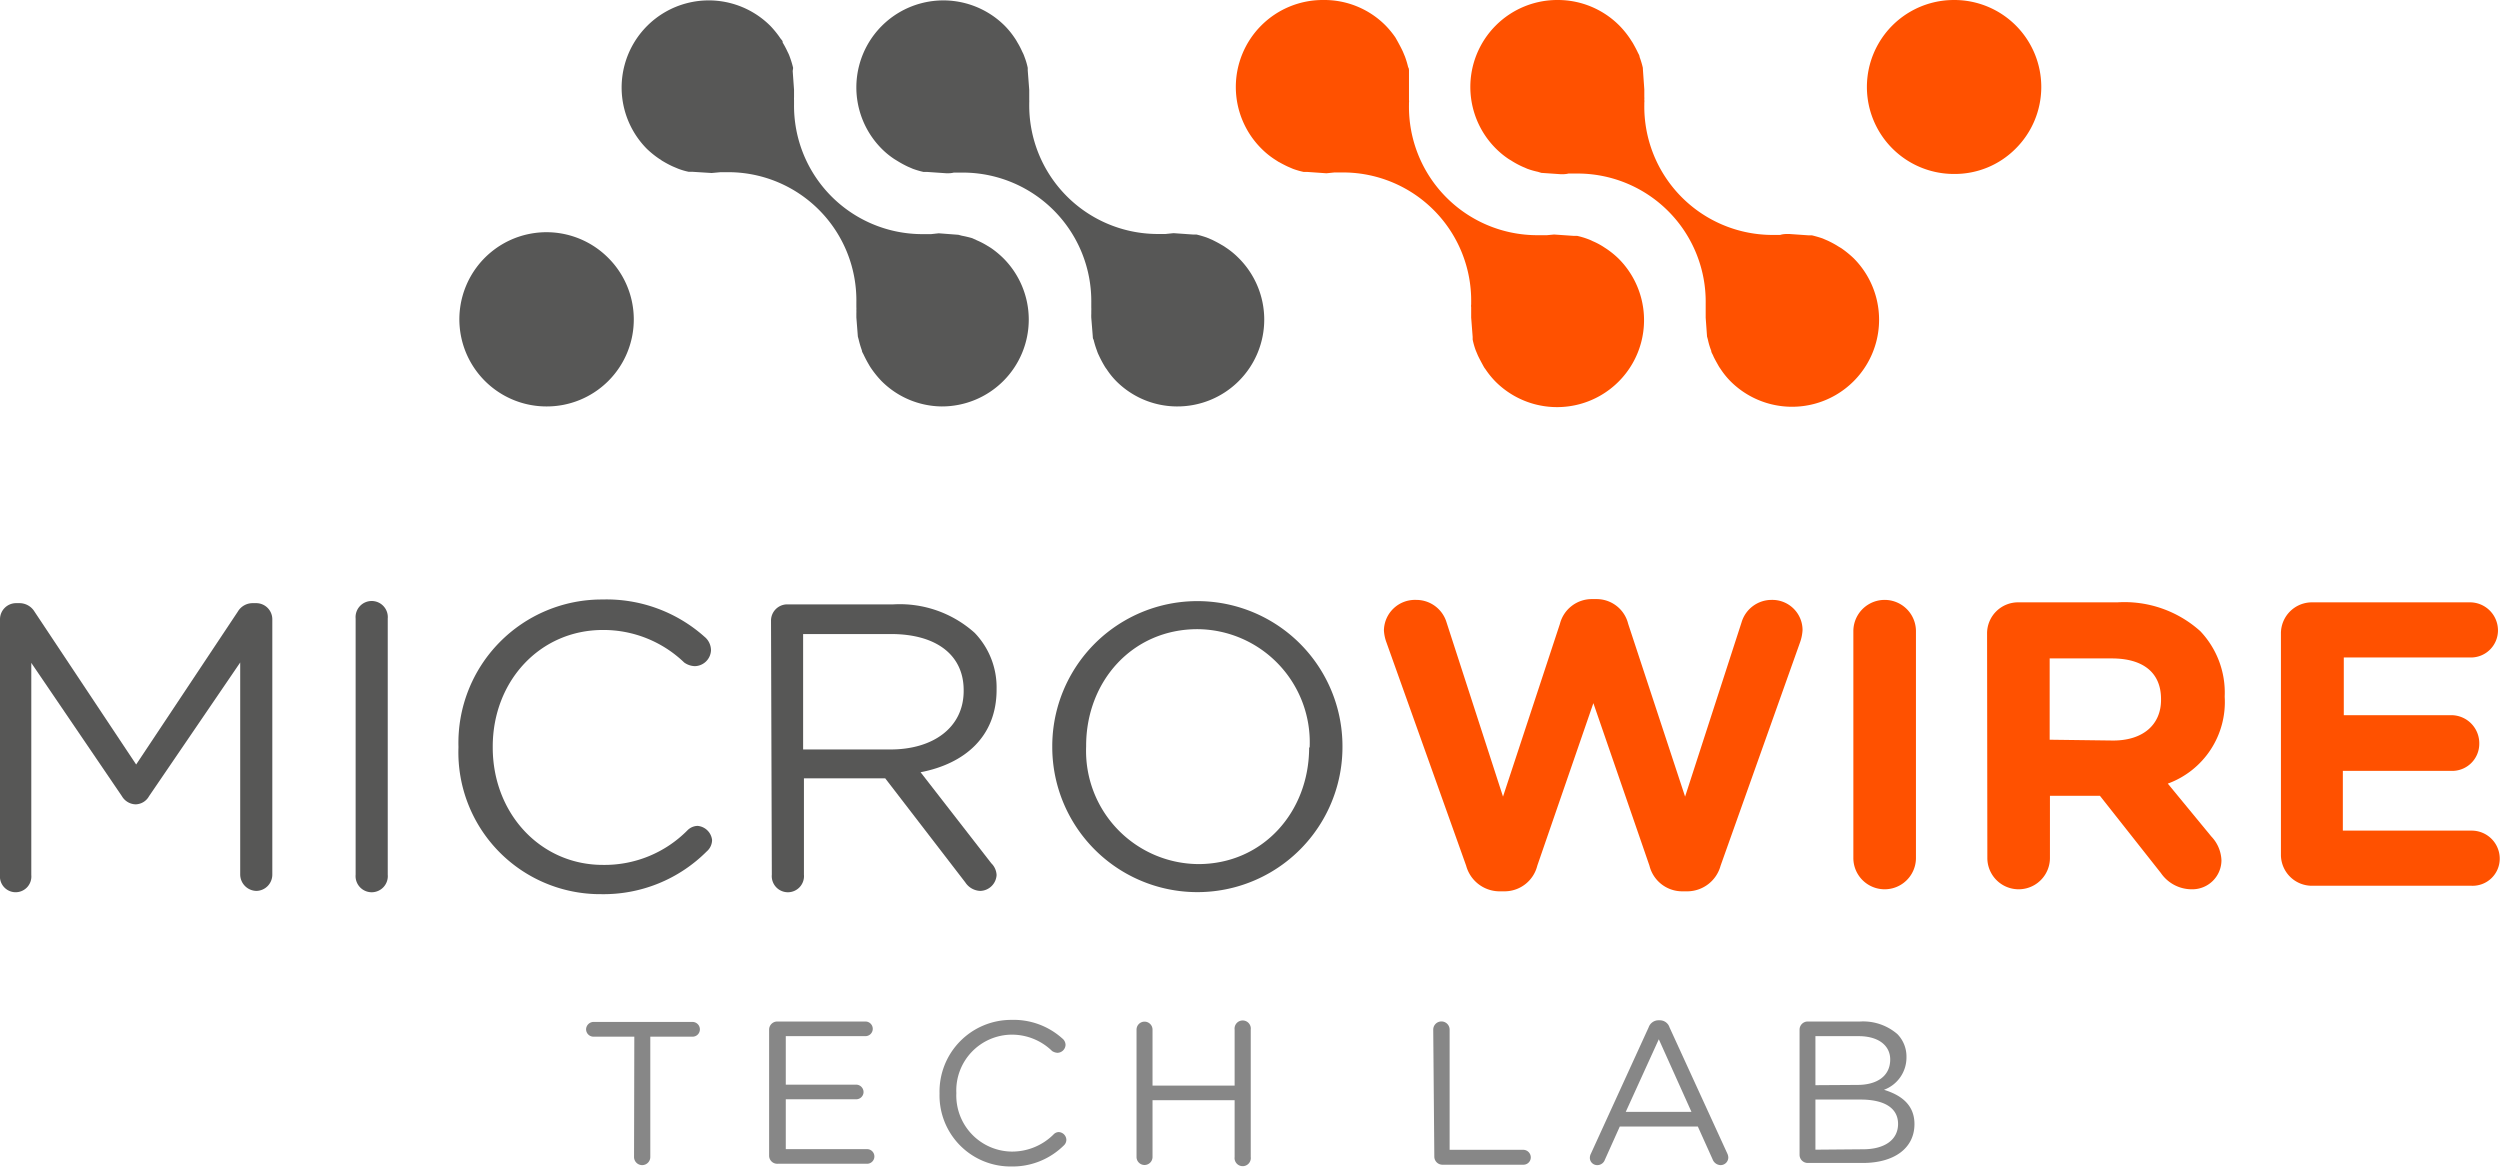
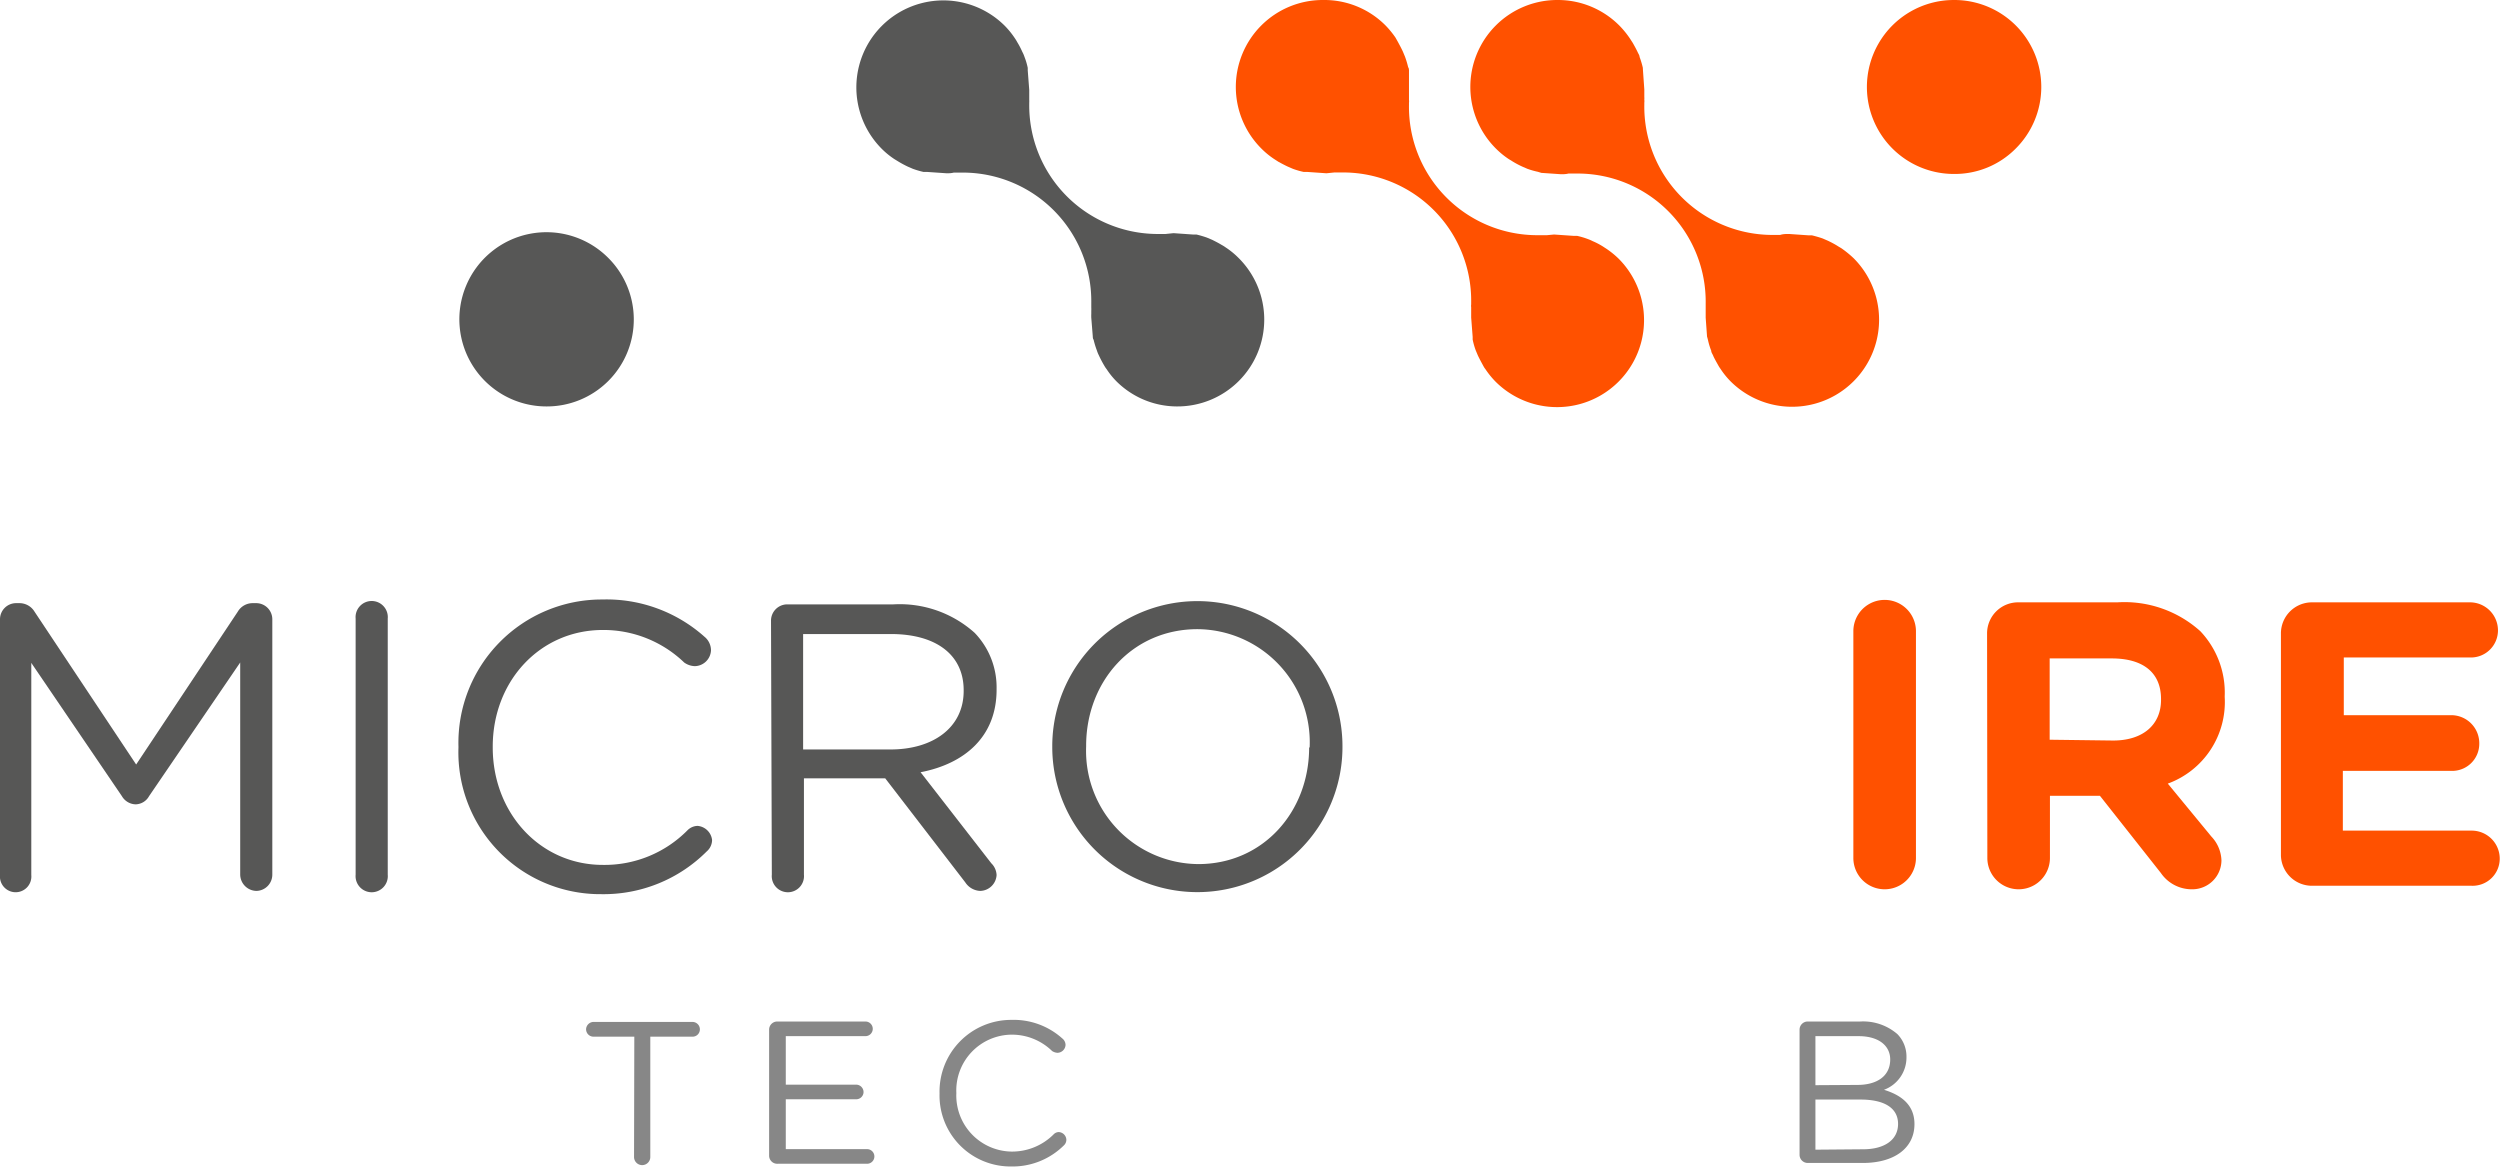
<svg xmlns="http://www.w3.org/2000/svg" viewBox="0 0 184.53 86.11">
  <defs>
    <style>.cls-1{fill:#878787;}.cls-2{fill:#575756;}.cls-3{fill:#ff5100;}</style>
  </defs>
  <g id="Layer_2" data-name="Layer 2">
    <g id="Layer_1-2" data-name="Layer 1">
      <path class="cls-1" d="M46.82,76.52h-3a.55.55,0,0,1-.56-.54.56.56,0,0,1,.56-.55h7.29a.55.55,0,0,1,.55.55.54.54,0,0,1-.55.54H48V85.4a.6.6,0,1,1-1.2,0Z" />
      <path class="cls-1" d="M56.77,85.33V76a.6.6,0,0,1,.58-.6h6.53a.54.54,0,1,1,0,1.08H58v3.58H63.2a.55.55,0,0,1,.54.54.54.54,0,0,1-.54.54H58v3.68h6a.54.54,0,1,1,0,1.08h-6.6A.6.6,0,0,1,56.77,85.33Z" />
      <path class="cls-1" d="M69.35,80.71v0a5.29,5.29,0,0,1,5.31-5.43,5.37,5.37,0,0,1,3.75,1.37.62.62,0,0,1,.24.47.61.61,0,0,1-.6.59.82.82,0,0,1-.39-.13,4.25,4.25,0,0,0-3-1.21,4.12,4.12,0,0,0-4.07,4.31v0A4.14,4.14,0,0,0,74.65,85a4.33,4.33,0,0,0,3.12-1.27.54.54,0,0,1,.37-.17.59.59,0,0,1,.57.57.57.57,0,0,1-.19.42,5.38,5.38,0,0,1-3.9,1.55A5.24,5.24,0,0,1,69.35,80.71Z" />
-       <path class="cls-1" d="M83.89,76a.59.59,0,1,1,1.18,0v4.13h6.06V76a.6.6,0,1,1,1.19,0V85.4a.6.6,0,1,1-1.19,0V81.21H85.07V85.4a.59.59,0,1,1-1.18,0Z" />
-       <path class="cls-1" d="M105.79,76A.59.59,0,1,1,107,76v8.87h5.45a.56.56,0,0,1,.54.56.54.54,0,0,1-.54.54h-6a.6.6,0,0,1-.58-.6Z" />
-       <path class="cls-1" d="M117.43,85.15l4.26-9.32a.77.77,0,0,1,.75-.52h.06a.75.75,0,0,1,.73.52l4.26,9.3a.75.75,0,0,1,.08.3A.57.57,0,0,1,127,86a.65.65,0,0,1-.59-.43l-1.09-2.42h-5.76l-1.1,2.45a.59.59,0,0,1-.57.4.54.54,0,0,1-.54-.53A.69.69,0,0,1,117.43,85.15Zm7.42-3.08-2.41-5.36L120,82.07Z" />
      <path class="cls-1" d="M132.83,76a.6.6,0,0,1,.59-.6h3.88a3.86,3.86,0,0,1,2.75.93,2.36,2.36,0,0,1,.67,1.68v0a2.54,2.54,0,0,1-1.66,2.43c1.24.38,2.25,1.09,2.25,2.53v0c0,1.8-1.52,2.87-3.81,2.87h-4.08a.6.6,0,0,1-.59-.6Zm4.27,4.08c1.43,0,2.42-.64,2.42-1.88v0c0-1-.83-1.72-2.33-1.72H134v3.62Zm.42,4.75c1.59,0,2.58-.7,2.58-1.87v0c0-1.14-.95-1.8-2.78-1.8H134v3.7Z" />
      <path class="cls-2" d="M40.31,30a6.42,6.42,0,0,0,4.55-11,6.43,6.43,0,1,0-4.55,11Z" />
      <path class="cls-2" d="M86.84,30a6.41,6.41,0,0,0,4.54-11,5.81,5.81,0,0,0-.9-.73,2.8,2.8,0,0,0-.32-.2c-.23-.14-.47-.26-.69-.37l-.38-.16a7.48,7.48,0,0,0-.78-.23l-.16,0-.1,0-1.43-.1-.58.06H86l-.18,0h-.5a9.49,9.49,0,0,1-9.35-9.6V7.58a1.49,1.49,0,0,0,0-.21l0-.24V7c0-.12,0-.24,0-.36l-.11-1.44,0-.1,0-.09a5,5,0,0,0-.24-.81,2.16,2.16,0,0,0-.16-.37,6,6,0,0,0-.37-.71,3.21,3.21,0,0,0-.19-.31,6.16,6.16,0,0,0-.74-.91A6.42,6.42,0,0,0,65.1,11a5.94,5.94,0,0,0,.91.74l.31.19a7.73,7.73,0,0,0,.69.37l.37.16a6.41,6.41,0,0,0,.78.23l.16,0,.1,0,1.45.1c.16,0,.34,0,.53-.05l.13,0h.67a9.49,9.49,0,0,1,9.35,9.61v.07l0,.07c0,.07,0,.14,0,.21a1.94,1.94,0,0,1,0,.24c0,.05,0,.14,0,.23a2.85,2.85,0,0,0,0,.29v0l.11,1.37s0,.19.06.24a6.21,6.21,0,0,0,.24.79,2.39,2.39,0,0,0,.15.37c.11.24.23.47.37.71s.13.21.21.32a5.57,5.57,0,0,0,.72.89A6.35,6.35,0,0,0,86.84,30Z" />
-       <path class="cls-2" d="M69.5,30a6.41,6.41,0,0,0,4.55-10.95,6.87,6.87,0,0,0-.91-.75l-.31-.19a5.81,5.81,0,0,0-.7-.36l-.37-.17A7.78,7.78,0,0,0,71,17.4l-.26-.07-1.45-.11-.55.06h-.11l-.19,0h-.5a9.47,9.47,0,0,1-9.33-9.6v-.3l0,0v0a1.55,1.55,0,0,1,0-.21l0-.2c0-.12,0-.23,0-.34l-.1-1.39S58.55,5,58.54,5a7,7,0,0,0-.24-.79,2.43,2.43,0,0,0-.16-.37,6.91,6.91,0,0,0-.37-.7l0-.05c0-.08-.1-.17-.16-.25a7,7,0,0,0-.74-.92A6.43,6.43,0,0,0,47.76,11a6.88,6.88,0,0,0,.91.73l.21.14.12.07a7.06,7.06,0,0,0,.67.35l.38.16a4.92,4.92,0,0,0,.78.23l.17,0,.1,0,1.43.09.65-.06.19,0h.06l.13,0h.31a9.46,9.46,0,0,1,9.34,9.6v.07l0,.07c0,.07,0,.15,0,.22a1.5,1.5,0,0,1,0,.22,2,2,0,0,1,0,.22l0,.32.11,1.41.06.22a7.12,7.12,0,0,0,.24.81c0,.11.09.22.14.34l0,0c.11.23.23.46.36.68a3.45,3.45,0,0,0,.2.32,7.26,7.26,0,0,0,.74.91A6.36,6.36,0,0,0,69.5,30Z" />
      <path class="cls-2" d="M0,45.69a1.19,1.19,0,0,1,1.17-1.17h.27a1.3,1.3,0,0,1,1.11.63l7.5,11.28,7.5-11.28a1.27,1.27,0,0,1,1.11-.63h.27a1.19,1.19,0,0,1,1.17,1.17V64.56a1.2,1.2,0,0,1-1.17,1.2,1.22,1.22,0,0,1-1.2-1.2V48.9L11,58.77a1.16,1.16,0,0,1-1,.6,1.21,1.21,0,0,1-1-.6L2.31,48.93V64.59a1.16,1.16,0,1,1-2.31,0Z" />
      <path class="cls-2" d="M26.25,45.66a1.19,1.19,0,1,1,2.37,0v18.9a1.19,1.19,0,1,1-2.37,0Z" />
      <path class="cls-2" d="M33.84,55.17v-.06A10.58,10.58,0,0,1,44.46,44.25,10.86,10.86,0,0,1,52,47a1.3,1.3,0,0,1,.48,1,1.22,1.22,0,0,1-1.2,1.17,1.42,1.42,0,0,1-.78-.27,8.6,8.6,0,0,0-6-2.4c-4.65,0-8.13,3.78-8.13,8.61v.06c0,4.86,3.51,8.67,8.13,8.67a8.6,8.6,0,0,0,6.24-2.55,1.09,1.09,0,0,1,.75-.33A1.18,1.18,0,0,1,52.56,62a1.12,1.12,0,0,1-.39.84A10.76,10.76,0,0,1,44.37,66,10.47,10.47,0,0,1,33.84,55.17Z" />
      <path class="cls-2" d="M56.91,45.81a1.2,1.2,0,0,1,1.17-1.2h7.86a8.28,8.28,0,0,1,6,2.1,5.8,5.8,0,0,1,1.62,4.14v.06c0,3.45-2.34,5.46-5.61,6.09l5.22,6.72a1.29,1.29,0,0,1,.39.87,1.24,1.24,0,0,1-1.2,1.17,1.38,1.38,0,0,1-1.11-.63l-5.91-7.68h-6v7.11a1.19,1.19,0,1,1-2.37,0Zm8.82,9.51c3.15,0,5.4-1.62,5.4-4.32v-.06c0-2.58-2-4.14-5.37-4.14H59.28v8.52Z" />
      <path class="cls-2" d="M77.67,55.17v-.06a10.71,10.71,0,1,1,21.42-.06v.06a10.71,10.71,0,1,1-21.42.06Zm19,0v-.06a8.35,8.35,0,0,0-8.28-8.67c-4.8,0-8.22,3.84-8.22,8.61v.06a8.35,8.35,0,0,0,8.28,8.67C93.21,63.78,96.63,59.94,96.63,55.17Z" />
      <path class="cls-3" d="M144.22,0a6.42,6.42,0,1,0,0,12.84A6.33,6.33,0,0,0,148.75,11a6.42,6.42,0,0,0-4.53-11Z" />
      <path class="cls-3" d="M97.68,0a6.42,6.42,0,0,0-4.54,11,5.94,5.94,0,0,0,.91.74l.31.2c.24.13.48.26.7.36l.37.16a5.81,5.81,0,0,0,.79.23l.16,0,.1,0,1.43.1.58-.06h.75a9.46,9.46,0,0,1,9.35,9.59v.15a.75.75,0,0,0,0,.21l0,.25v.14c0,.12,0,.24,0,.37l.11,1.43,0,.11,0,.08a5.39,5.39,0,0,0,.23.81l.16.38c.12.25.24.47.37.71s.12.2.19.3a6.27,6.27,0,0,0,.74.91,6.42,6.42,0,1,0,9.08-9.08,6.45,6.45,0,0,0-.9-.73l-.31-.2a5.15,5.15,0,0,0-.7-.36,3,3,0,0,0-.37-.16,5.5,5.5,0,0,0-.78-.23l-.15,0-.1,0-1.45-.1-.53.05-.13,0-.18,0h0l-.07,0h-.37A9.47,9.47,0,0,1,104,7.73V7.58a.68.68,0,0,0,0-.2l0-.25s0-.14,0-.22,0-.2,0-.3v0L104,5.2s0-.18-.06-.23a6.38,6.38,0,0,0-.24-.8l-.15-.36c-.11-.24-.24-.48-.37-.72L103,2.77a6.68,6.68,0,0,0-.73-.89A6.37,6.37,0,0,0,97.69,0Z" />
      <path class="cls-3" d="M115,0a6.42,6.42,0,0,0-4.55,11,6.16,6.16,0,0,0,.91.74l.31.19a6.7,6.7,0,0,0,.7.37l.37.16a5.77,5.77,0,0,0,.77.22l.26.08,1.45.1c.17,0,.35,0,.55-.05l.11,0h.68a9.46,9.46,0,0,1,9.34,9.59v.3l0,0v0c0,.07,0,.14,0,.21l0,.21,0,.33.1,1.39s.06.21.07.26a5.07,5.07,0,0,0,.24.79c0,.13.1.25.15.38s.23.45.37.7l0,0a2.13,2.13,0,0,0,.16.25,5.8,5.8,0,0,0,.74.92,6.42,6.42,0,1,0,9.09-9.08,7.59,7.59,0,0,0-.91-.74l-.22-.13-.11-.07a7.3,7.3,0,0,0-.68-.36l-.37-.16c-.23-.08-.47-.15-.79-.23l-.16,0-.1,0-1.43-.1c-.21,0-.43,0-.65.07h-.7a9.47,9.47,0,0,1-9.33-9.6V7.58a.78.78,0,0,0,0-.22,1.5,1.5,0,0,0,0-.22l0-.21c0-.11,0-.22,0-.33l-.1-1.41L121.26,5a6.38,6.38,0,0,0-.24-.8c0-.12-.09-.23-.14-.35l0,0c-.11-.23-.23-.45-.36-.68l-.2-.31a6.73,6.73,0,0,0-.74-.92A6.4,6.4,0,0,0,115,0Z" />
-       <path class="cls-3" d="M102.33,47.4a3,3,0,0,1-.18-.87,2.29,2.29,0,0,1,2.37-2.25,2.33,2.33,0,0,1,2.25,1.65l4.17,12.87,4.2-12.75a2.43,2.43,0,0,1,2.34-1.83h.36a2.4,2.4,0,0,1,2.34,1.83l4.2,12.75,4.17-12.87a2.31,2.31,0,0,1,2.22-1.65,2.23,2.23,0,0,1,2.28,2.22,3.2,3.2,0,0,1-.18.9L127,63.9a2.56,2.56,0,0,1-2.4,1.89h-.48a2.49,2.49,0,0,1-2.37-1.89l-4.14-12-4.14,12a2.49,2.49,0,0,1-2.37,1.89h-.48a2.56,2.56,0,0,1-2.4-1.89Z" />
-       <path class="cls-3" d="M136.8,46.59a2.31,2.31,0,1,1,4.62,0V63.33a2.31,2.31,0,0,1-4.62,0Z" />
+       <path class="cls-3" d="M136.8,46.59a2.31,2.31,0,1,1,4.62,0V63.33a2.31,2.31,0,0,1-4.62,0" />
      <path class="cls-3" d="M146.67,46.77A2.29,2.29,0,0,1,149,44.46h7.29a8.37,8.37,0,0,1,6.12,2.13,6.59,6.59,0,0,1,1.8,4.8v.06a6.41,6.41,0,0,1-4.2,6.39l3.21,3.9a2.69,2.69,0,0,1,.75,1.77,2.15,2.15,0,0,1-2.19,2.13,2.76,2.76,0,0,1-2.28-1.2l-4.5-5.7h-3.69v4.59a2.31,2.31,0,1,1-4.62,0Zm9.3,7.89c2.25,0,3.54-1.2,3.54-3v-.06c0-2-1.38-3-3.63-3h-4.59v6Z" />
      <path class="cls-3" d="M168.36,63.15V46.77a2.29,2.29,0,0,1,2.31-2.31h11.64a2.07,2.07,0,0,1,2.07,2.07,2,2,0,0,1-2.07,2H173v4.26h8A2.07,2.07,0,0,1,183,54.9a2,2,0,0,1-2.07,2h-8v4.41h9.51a2.07,2.07,0,0,1,2.07,2.07,2,2,0,0,1-2.07,2H170.67A2.29,2.29,0,0,1,168.36,63.15Z" />
    </g>
  </g>
</svg>